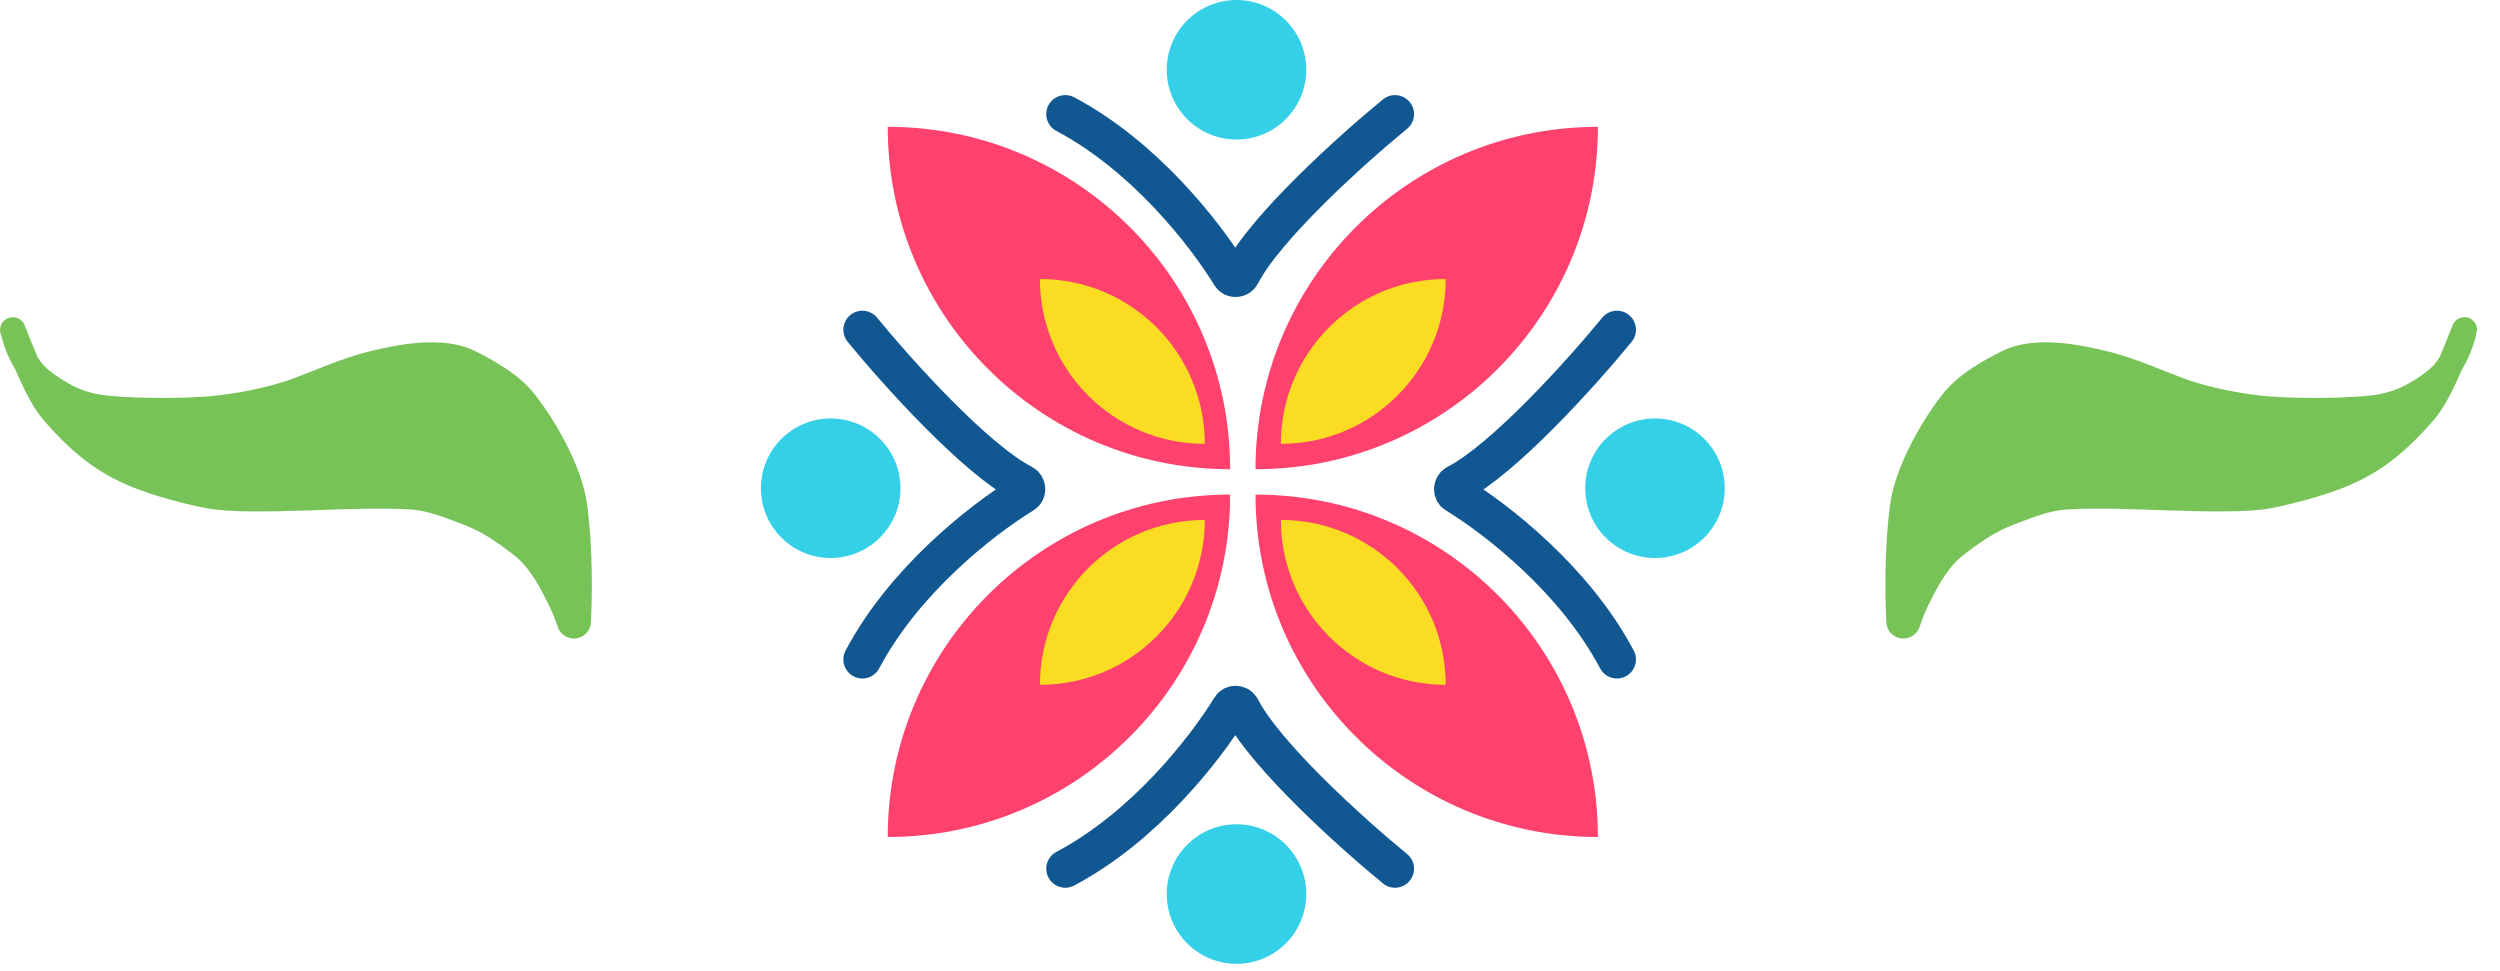
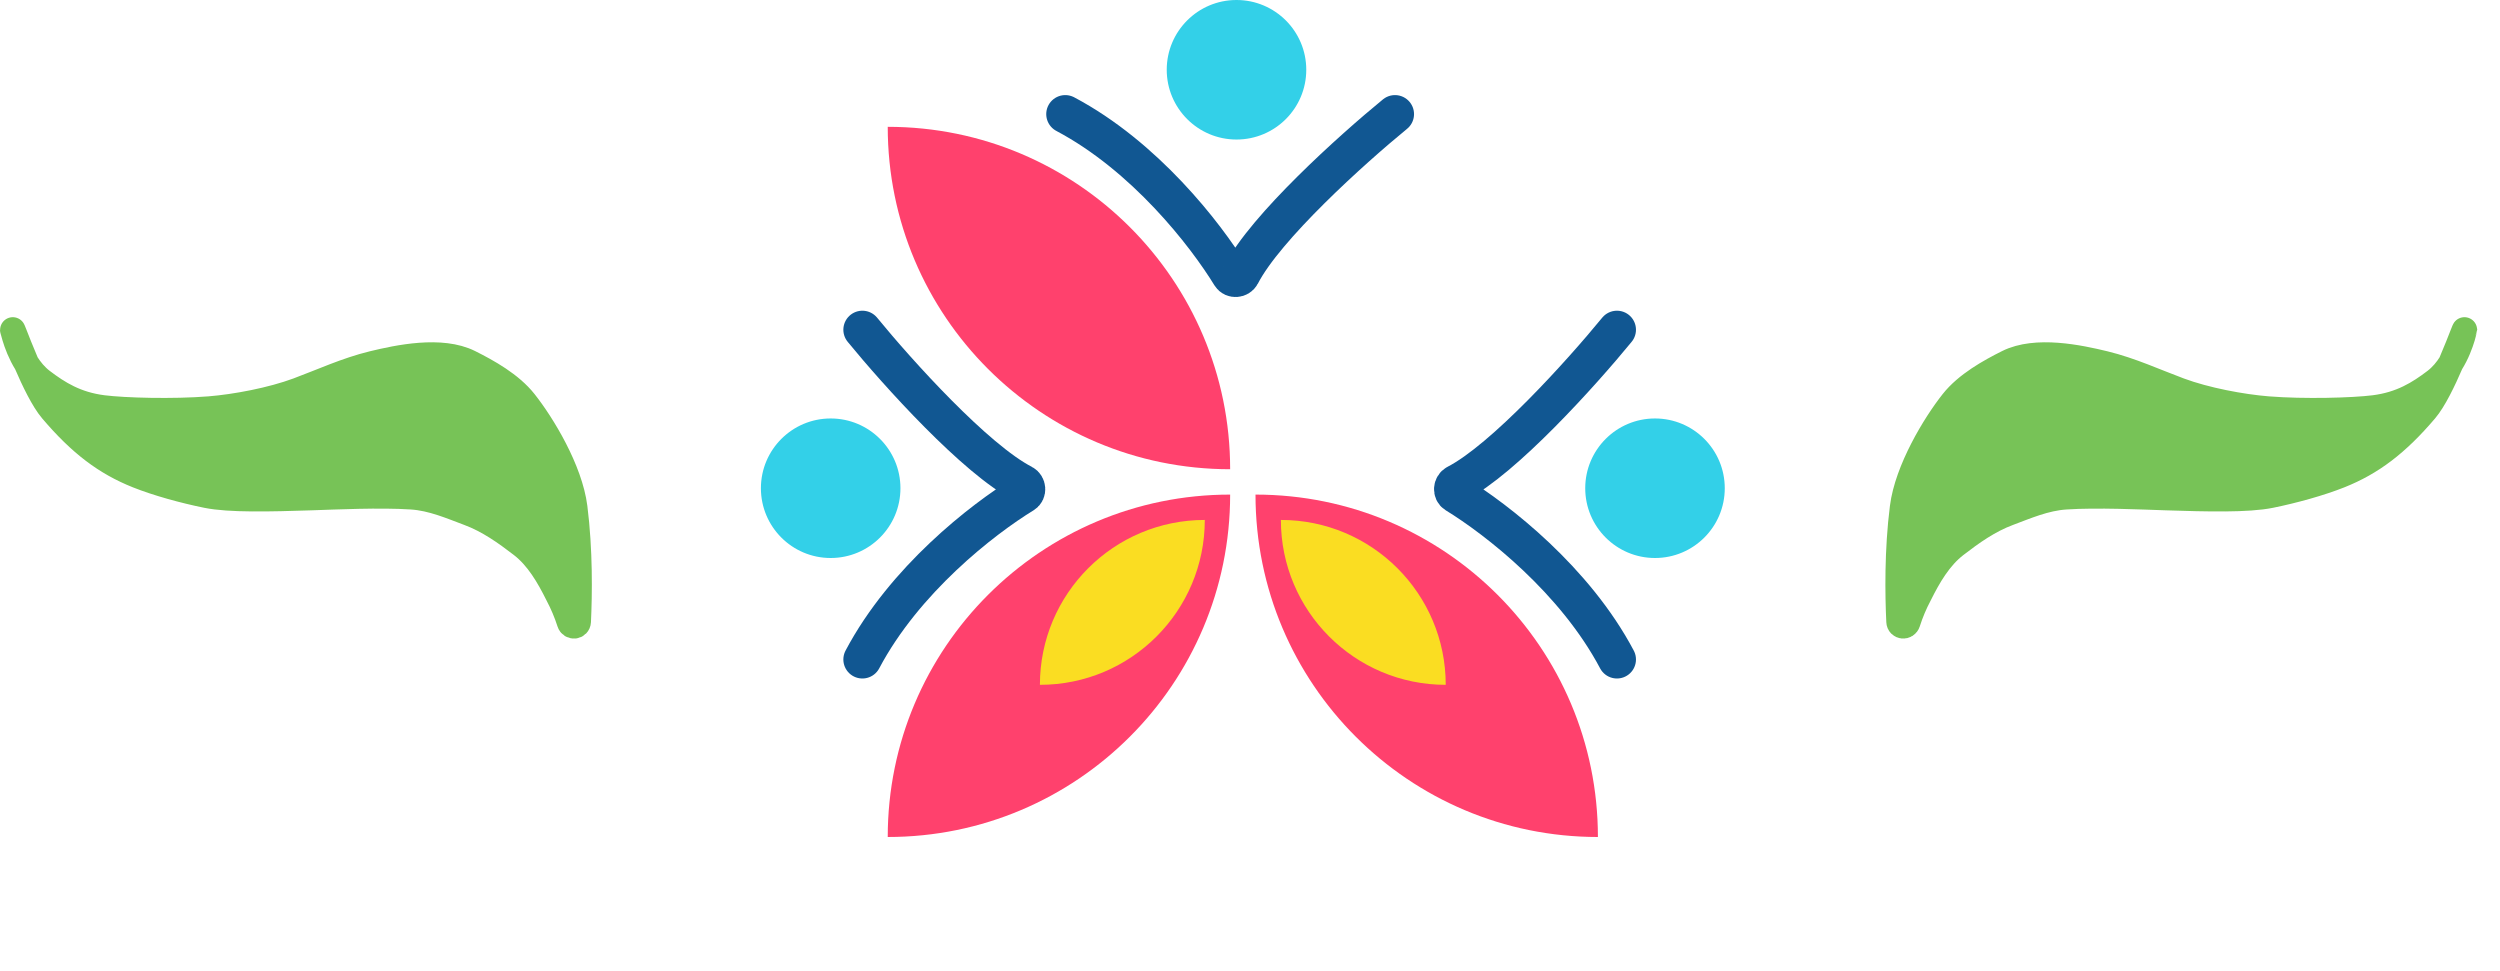
<svg xmlns="http://www.w3.org/2000/svg" width="85" height="33" viewBox="0 0 85 33" fill="none">
  <path d="M64.565 21.135C64.521 20.218 64.499 18.713 64.685 17.252C64.847 15.975 65.783 14.432 66.389 13.666C66.865 13.065 67.642 12.634 68.26 12.324C69.225 11.84 70.696 12.156 71.555 12.364C72.442 12.579 73.311 12.979 74.1 13.272C74.993 13.604 76.216 13.834 77.109 13.906C78.342 14.004 80.005 13.958 80.722 13.867C81.643 13.751 82.249 13.369 82.796 12.953C83.016 12.786 83.191 12.572 83.328 12.353C83.691 11.511 83.916 10.826 83.726 11.457C83.659 11.679 83.536 12.023 83.328 12.353C83.076 12.94 82.756 13.603 82.464 13.947C81.494 15.089 80.632 15.736 79.554 16.167C78.881 16.436 77.969 16.686 77.201 16.842C76.421 17.001 75.049 16.966 73.638 16.92C72.844 16.894 71.304 16.821 70.235 16.892C69.528 16.938 68.885 17.223 68.291 17.444C67.624 17.692 67.04 18.106 66.493 18.529C65.943 18.953 65.575 19.587 65.258 20.224C65.1 20.523 64.967 20.836 64.862 21.166C64.807 21.335 64.573 21.312 64.565 21.135Z" fill="#77C357" stroke="#77C357" stroke-width="0.862" stroke-linecap="round" />
  <path d="M19.662 21.135C19.705 20.218 19.727 18.713 19.542 17.252C19.38 15.975 18.444 14.432 17.837 13.666C17.361 13.065 16.584 12.634 15.966 12.324C15.001 11.84 13.531 12.156 12.671 12.364C11.784 12.579 10.916 12.979 10.126 13.272C9.233 13.604 8.01 13.834 7.118 13.906C5.884 14.004 4.221 13.958 3.504 13.867C2.583 13.751 1.978 13.369 1.43 12.953C1.211 12.786 1.036 12.572 0.898 12.353C0.536 11.511 0.31 10.826 0.5 11.457C0.567 11.679 0.691 12.023 0.898 12.353C1.151 12.94 1.47 13.603 1.763 13.947C2.732 15.089 3.595 15.736 4.673 16.167C5.345 16.436 6.257 16.686 7.026 16.842C7.805 17.001 9.177 16.966 10.589 16.92C11.382 16.894 12.922 16.821 13.992 16.892C14.698 16.938 15.341 17.223 15.935 17.444C16.603 17.692 17.186 18.106 17.734 18.529C18.284 18.953 18.651 19.587 18.968 20.224C19.126 20.523 19.259 20.836 19.365 21.166C19.419 21.335 19.653 21.312 19.662 21.135Z" fill="#77C357" stroke="#77C357" stroke-width="0.862" stroke-linecap="round" />
  <path d="M30.183 4.312C36.612 4.312 41.825 9.524 41.825 15.954C35.395 15.954 30.183 10.742 30.183 4.312Z" fill="#FF416D" />
  <path d="M54.329 28.458C47.899 28.458 42.687 23.245 42.687 16.816C49.117 16.816 54.329 22.028 54.329 28.458Z" fill="#FF416D" />
-   <path d="M54.329 4.312C54.329 10.742 49.117 15.954 42.687 15.954C42.687 9.524 47.899 4.312 54.329 4.312Z" fill="#FF416D" />
  <path d="M30.183 28.458C30.183 22.028 35.395 16.816 41.825 16.816C41.825 23.245 36.612 28.458 30.183 28.458Z" fill="#FF416D" />
  <path d="M54.976 11.211C53.776 12.677 51.13 15.615 49.514 16.446C49.38 16.515 49.364 16.72 49.492 16.798C50.91 17.667 53.547 19.721 54.976 22.422" stroke="#115792" stroke-width="1.294" stroke-linecap="round" />
-   <path d="M47.43 29.536C45.964 28.336 43.026 25.689 42.195 24.073C42.126 23.94 41.921 23.924 41.843 24.052C40.974 25.47 38.919 28.107 36.219 29.536" stroke="#115792" stroke-width="1.294" stroke-linecap="round" />
  <path d="M29.321 11.211C30.52 12.677 33.167 15.615 34.783 16.446C34.916 16.515 34.932 16.72 34.805 16.798C33.386 17.667 30.75 19.721 29.321 22.422" stroke="#115792" stroke-width="1.294" stroke-linecap="round" />
  <path d="M47.43 3.88C45.964 5.08 43.026 7.727 42.195 9.343C42.126 9.476 41.921 9.492 41.843 9.364C40.974 7.946 38.919 5.31 36.219 3.88" stroke="#115792" stroke-width="1.294" stroke-linecap="round" />
  <circle cx="56.27" cy="16.6" r="2.372" fill="#33D0E8" />
  <circle cx="42.041" cy="2.372" r="2.372" fill="#33D0E8" />
  <circle cx="28.243" cy="16.6" r="2.372" fill="#33D0E8" />
-   <circle cx="42.041" cy="30.398" r="2.372" fill="#33D0E8" />
-   <path d="M35.357 9.486C38.453 9.486 40.963 11.995 40.963 15.091C37.867 15.091 35.357 12.582 35.357 9.486Z" fill="#FADD22" />
-   <path d="M49.155 9.486C49.155 12.582 46.645 15.091 43.55 15.091C43.55 11.995 46.059 9.486 49.155 9.486Z" fill="#FADD22" />
  <path d="M49.155 23.284C46.059 23.284 43.55 20.774 43.55 17.678C46.645 17.678 49.155 20.188 49.155 23.284Z" fill="#FADD22" />
  <path d="M35.357 23.284C35.357 20.188 37.867 17.678 40.963 17.678C40.963 20.774 38.453 23.284 35.357 23.284Z" fill="#FADD22" />
</svg>